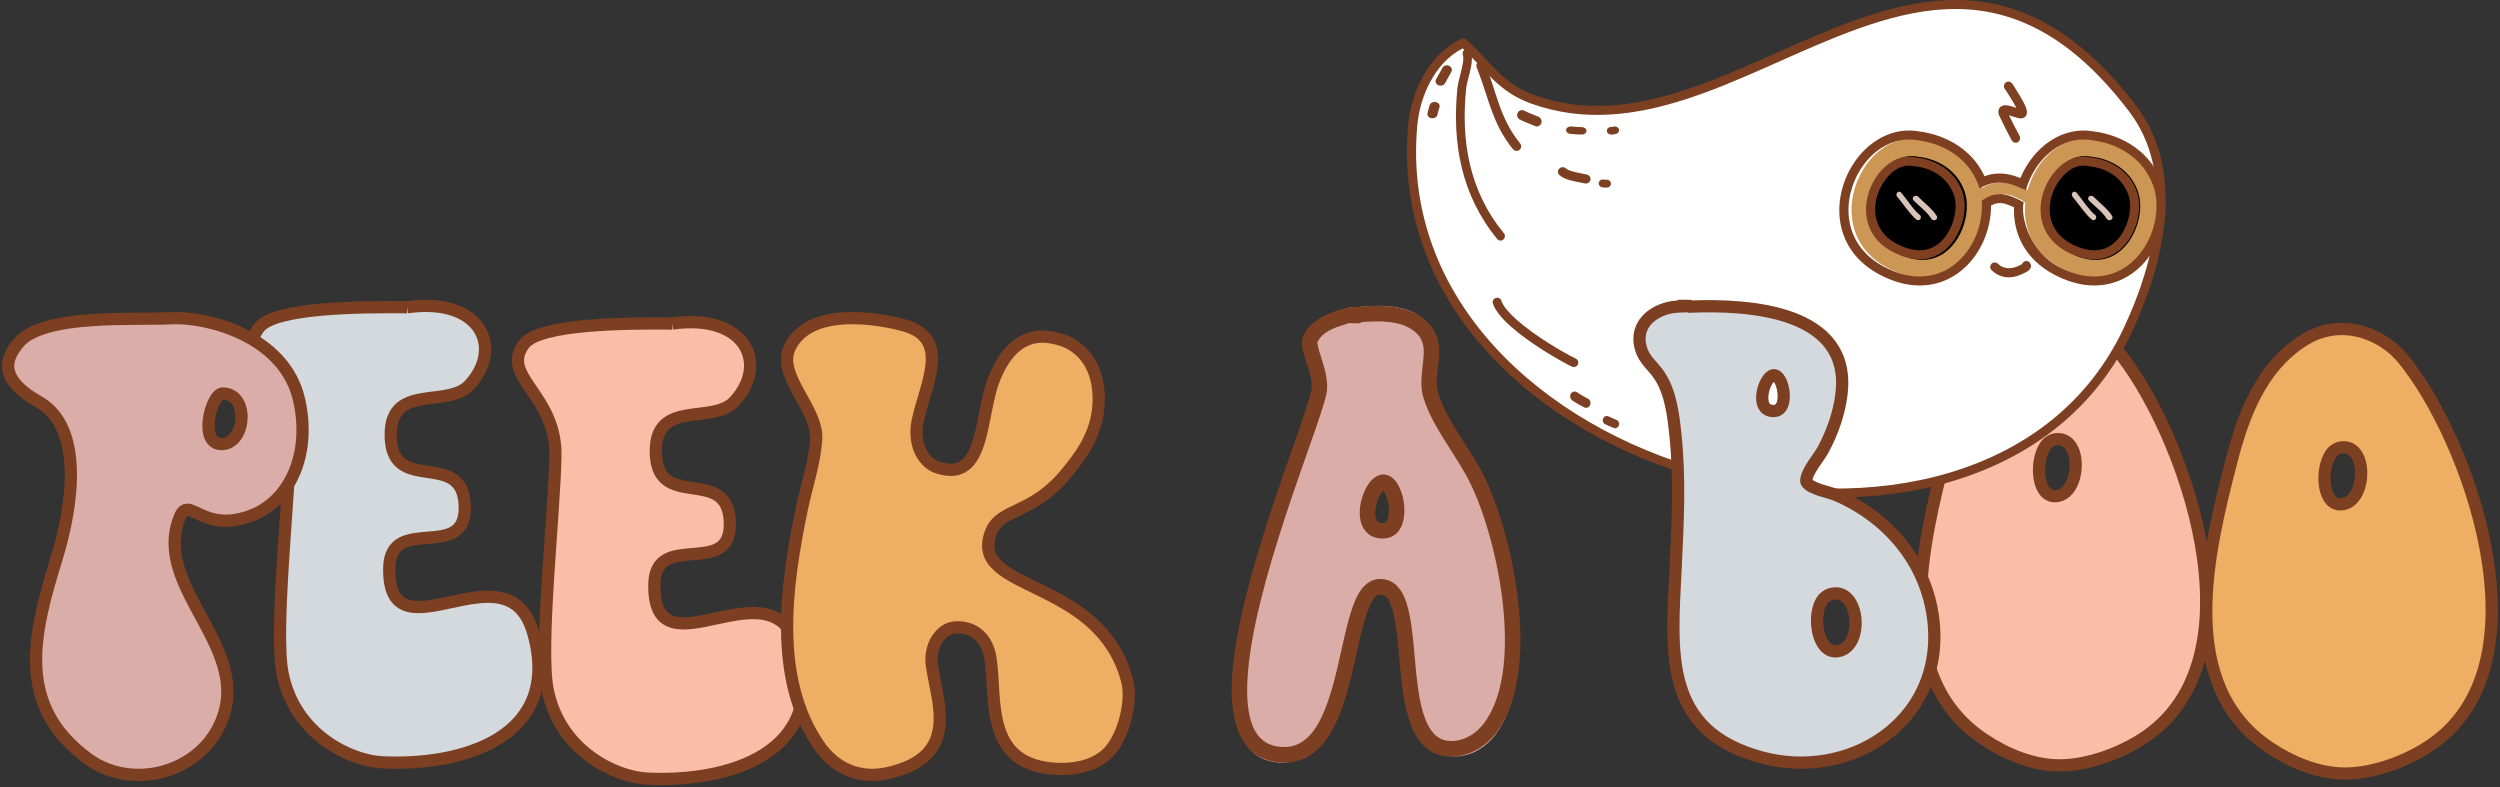
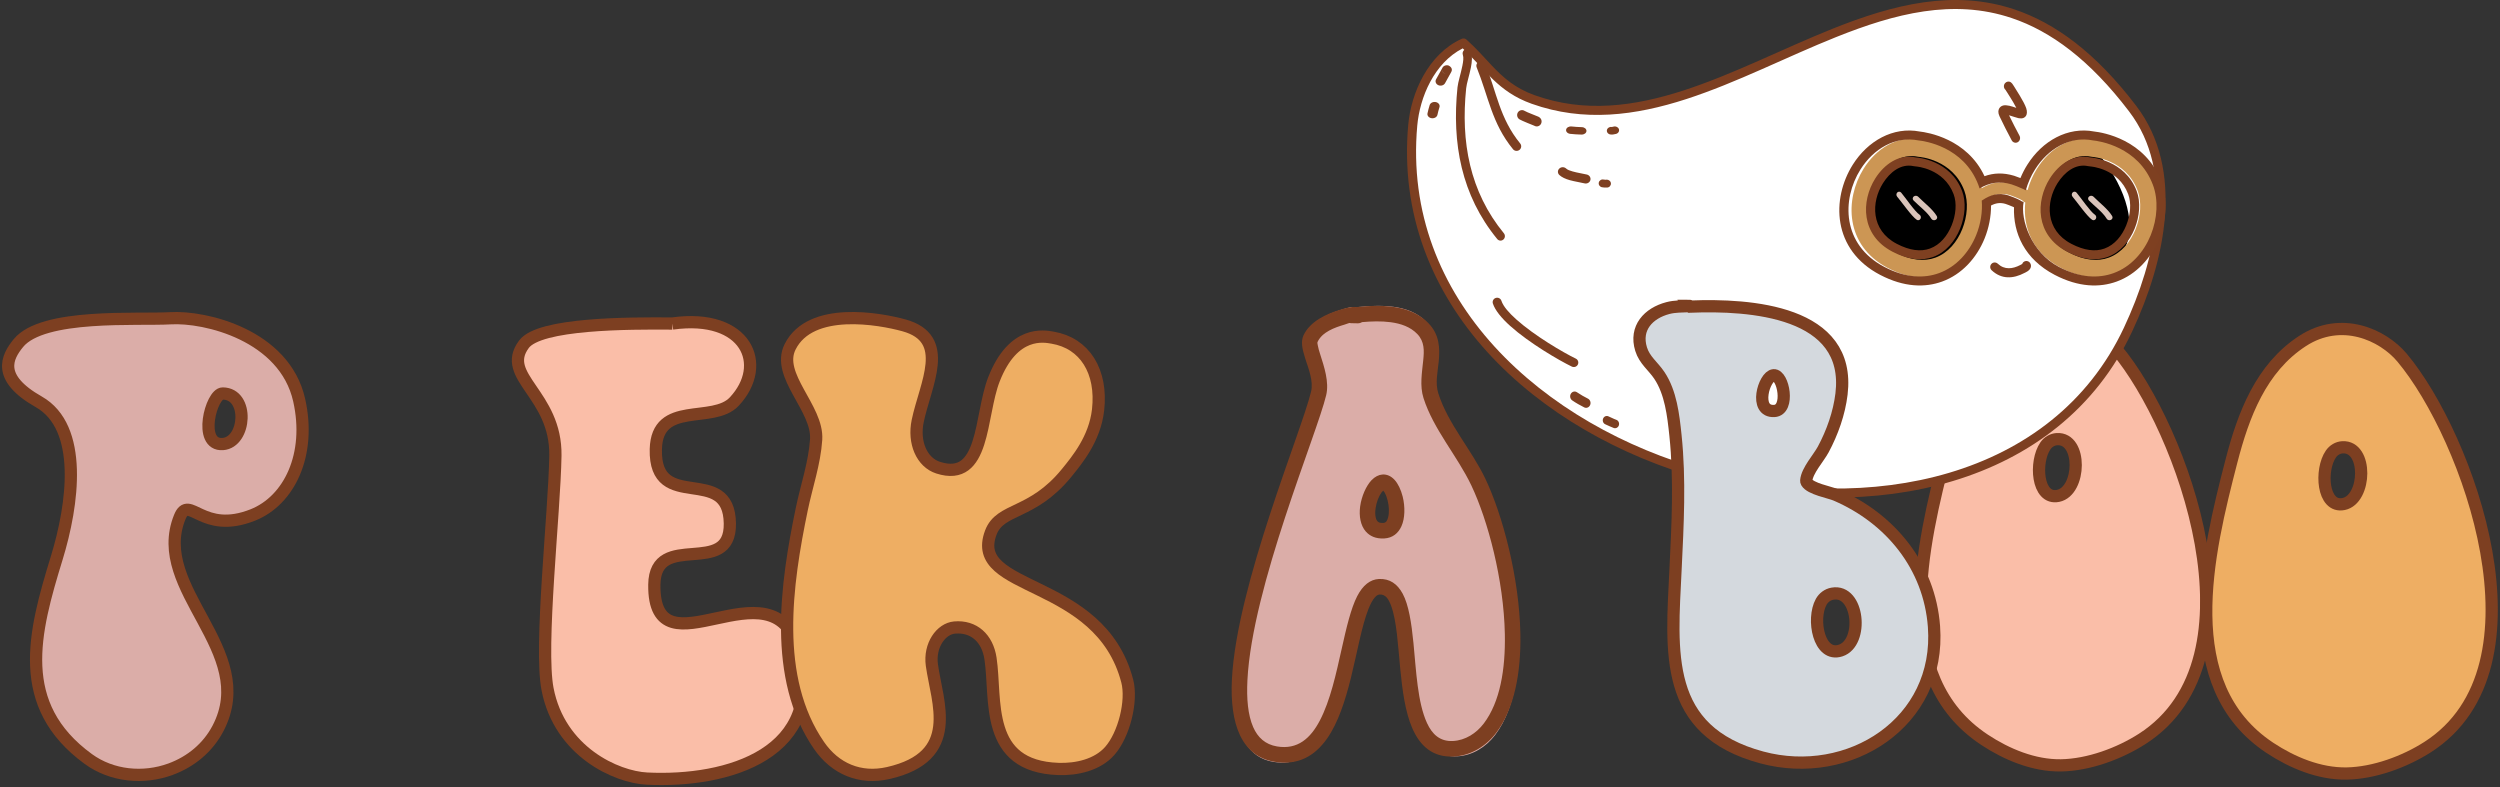
<svg xmlns="http://www.w3.org/2000/svg" width="613px" height="193px" viewBox="0 0 613 193" version="1.1">
  <rect x="0" y="0" width="613" height="193" fill="#333333" stroke="none" />
  <title>Group 2</title>
  <g id="Page-1" stroke="none" stroke-width="1" fill="none" fill-rule="evenodd">
    <g id="4x6-copy" transform="translate(-67, -55)">
      <g id="Group-2" transform="translate(69, 55)">
        <path d="M517.004,85.718 C512.238,80.023 502.072,75.453 492.599,81.603 C482.341,88.261 478.051,99.82 475.132,111.126 C469.321,133.633 461.362,166.02 484.602,181.391 C490.045,184.992 496.734,187.773 503.366,187.667 C510.11,187.559 517.659,184.779 523.283,181.165 C553.828,161.54 533.109,104.962 517.004,85.718 Z M499.541,109.314 C496.862,113.146 497.411,122.658 502.653,121.586 C508.277,120.436 508.624,107.304 502.366,107.678 C501.228,107.746 500.205,108.365 499.541,109.314 L499.541,109.314 Z" id="Fill-78" stroke="#7D3F21" stroke-width="3" fill="#FABEA8" />
        <path d="M587.004,87.718 C582.238,82.023 572.072,77.453 562.599,83.603 C552.341,90.261 548.051,101.82 545.132,113.126 C539.321,135.633 531.362,168.02 554.602,183.391 C560.045,186.992 566.734,189.773 573.366,189.667 C580.11,189.559 587.659,186.779 593.283,183.165 C623.828,163.54 603.109,106.962 587.004,87.718 Z M569.541,111.314 C566.862,115.146 567.411,124.658 572.653,123.586 C578.277,122.436 578.624,109.304 572.366,109.678 C571.228,109.746 570.205,110.365 569.541,111.314 L569.541,111.314 Z" id="Fill-78" stroke="#7D3F21" stroke-width="3" fill="#EEAE63" />
-         <path d="M97.857,75.33 C87.059,75.244 65.283,75.261 61.467,80.412 C55.555,88.393 69.44,92.613 69.184,107.79 C68.946,121.902 65.24,154.573 67.261,164.982 C70.24,180.327 84.135,186.537 91.625,186.912 C111.532,187.907 135.861,180.687 128.775,155.307 C122.488,132.787 93.151,162.673 93.442,139.356 C93.611,125.863 112.139,137.856 111.962,124.379 C111.766,109.439 93.42,122.199 93.808,106.15 C94.102,94.019 107.787,100.071 113.044,94.461 C121.508,85.428 116.034,72.792 97.857,75.33" id="Fill-59" stroke="#7D3F21" stroke-width="3" fill="#D4D9DE" />
        <path d="M162.857,79.33 C152.059,79.244 130.283,79.261 126.467,84.412 C120.555,92.393 134.44,96.613 134.184,111.79 C133.946,125.902 130.24,158.573 132.261,168.982 C135.24,184.327 149.135,190.537 156.625,190.912 C176.532,191.907 200.861,184.687 193.775,159.307 C187.488,136.787 158.151,166.673 158.442,143.356 C158.611,129.863 177.139,141.856 176.962,128.379 C176.766,113.439 158.42,126.199 158.808,110.15 C159.102,98.019 172.787,104.071 178.044,98.461 C186.508,89.428 181.034,76.792 162.857,79.33" id="Fill-59" stroke="#7D3F21" stroke-width="3" fill="#FABEA8" />
        <path d="M219.621,79.767 C213.746,78.152 196.748,75.011 191.729,85.05 C188.209,92.09 198.622,100.076 198.119,107.776 C197.743,113.534 195.768,119.183 194.602,124.809 C190.787,143.225 187.421,166.229 198.808,182.763 C202.789,188.544 208.899,191.115 215.787,189.549 C233.612,185.494 227.765,172.274 226.497,163.077 C225.827,158.221 228.747,154.163 232.053,153.871 C236.808,153.452 240.123,156.511 240.871,161.453 C242.393,171.513 239.225,187.927 257.545,188.549 C261.95,188.699 267.051,187.589 270.101,184.142 C273.618,180.167 275.673,171.86 274.399,166.985 C267.695,141.309 235.366,145.391 240.947,130.594 C243.282,124.402 251.06,126.376 259.544,115.953 C262.134,112.77 266.446,107.56 267.246,100.528 C268.323,91.067 263.98,84.108 256.058,82.788 C254.138,82.468 246.475,80.809 241.706,93.04 C238.213,101.998 239.597,118.378 228.03,114.671 C224.048,113.395 221.917,108.548 223.022,103.23 C224.899,94.198 231.38,82.999 219.621,79.767" id="Fill-65" stroke="#7D3F21" stroke-width="3" fill="#EEAE63" />
        <path d="M7.497,98.521 C-2.925,92.607 -0.302,87.565 2.509,84.126 C8.527,76.762 31.766,78.519 39.797,78.037 C48.306,77.526 67.775,82.155 71.359,98.115 C74.36,111.475 68.931,122.712 59.989,126.271 C47.574,131.213 44.385,121.096 42.078,126.783 C34.864,144.559 61.488,159.432 51.458,178.596 C48.968,183.354 44.801,186.779 39.792,188.616 C33.158,191.048 25.424,190.313 19.653,186.107 C1.54,172.906 6.295,155.111 11.907,136.834 C15.957,123.641 18.517,104.774 7.497,98.521 Z M52.617,96.482 C51.185,96.47 49.64,99.675 49.224,102.831 C48.808,105.986 49.522,109.093 52.608,108.883 C58.359,108.492 59.155,96.536 52.617,96.482 L52.617,96.482 Z" id="Fill-71" stroke="#7D3F21" stroke-width="3" fill="#DBADA8" />
        <path d="M330.581,75.326 C330.75,75.362 330.915,75.416 331.073,75.491 L329.382,75.456 C329.773,75.412 330.173,75.368 330.581,75.326 C329.476,75.089 328.151,75.593 327.123,75.898 C324.139,76.786 320.457,78.321 319.055,81.358 C317.883,83.898 322.317,90.198 321.11,95.257 C317.676,109.647 285.606,182.676 310.223,186.81 C330.938,190.289 326.491,144.776 336.525,144.33 C348.424,143.801 337.763,186.309 355.288,185.457 C359.038,185.275 362.376,183.171 364.608,180.227 C375.554,165.789 368.792,132.791 361.657,117.764 C358.131,110.337 352.1,103.69 349.61,95.827 C347.8,90.11 352.155,83.579 347.595,78.825 C343.435,74.486 336.271,74.733 330.581,75.326 Z M337.442,117.805 C335.763,117.936 334.026,121.113 333.605,124.205 C333.184,127.298 334.08,130.306 337.664,130.102 C343.115,129.792 340.792,117.543 337.442,117.805 L337.442,117.805 Z" id="Fill-80" fill="#DBADA8" />
        <g id="Ghost-06" transform="translate(437, 61) scale(-1, 1) translate(-437, -61) translate(343, 0)">
          <path d="M174.324,10.453 C168.471,15.705 165.721,21.311 157.307,24.331 C107.387,42.264 59.831,-38.012 10.948,26.59 C-0.711,41.999 4.146,63.809 12.072,80.83 C47.238,156.351 194.505,117.322 186.701,30.617 C186.03,23.134 182.108,14.004 174.324,10.453 Z" id="Path" fill="#FFFFFF" />
          <path d="M174.612,9.53 C174.21,9.346 173.741,9.421 173.414,9.713 C171.04,11.832 169.162,14.005 167.23,16.049 C164.46,18.97 161.562,21.611 156.69,23.35 C144.396,27.744 132.251,26.087 120.188,22.175 C107.921,18.195 95.735,11.886 83.59,7.024 C68.724,1.081 53.905,-2.668 39.039,2.317 C29.125,5.645 19.171,12.857 9.183,25.978 C-2.778,41.68 2.066,63.914 10.19,81.266 C28.078,119.447 74.432,128.812 115.371,117.532 C156.296,106.251 191.662,74.393 187.696,30.569 C186.988,22.752 182.804,13.244 174.612,9.53 Z M174.346,11.859 C181.361,15.445 184.858,23.866 185.484,30.766 C189.356,73.497 154.683,104.397 114.779,115.393 C74.895,126.388 29.636,117.532 12.204,80.329 C4.414,63.69 -0.512,42.379 10.952,27.316 C20.6,14.643 30.173,7.635 39.746,4.423 C54.109,-0.399 68.411,3.343 82.76,9.081 C94.959,13.958 107.186,20.294 119.501,24.287 C132.033,28.348 144.661,29.999 157.439,25.442 C165.78,22.46 168.72,17.054 174.346,11.859 L174.346,11.859 Z" id="Shape" fill="#7D3F21" />
          <g id="Group" transform="translate(20.235, 50.714) rotate(34.926) translate(-20.235, -50.714) translate(5.898, 35.901)" fill="#000000">
-             <path d="M5.591,3.083 C5.591,3.083 -1.928,9.1 0.473,18.427 C2.883,27.745 19.127,36.626 26.943,21.431 C34.767,6.245 14.009,-5.938 5.591,3.083 Z" id="Path" />
+             <path d="M5.591,3.083 C2.883,27.745 19.127,36.626 26.943,21.431 C34.767,6.245 14.009,-5.938 5.591,3.083 Z" id="Path" />
          </g>
          <g id="Group" transform="translate(15, 48)" fill="#DAC4BA">
            <path d="M1.434,5.637 C2.421,3.994 4.448,2.528 5.809,1.142 C6.087,0.859 6.058,0.423 5.743,0.172 C5.429,-0.079 4.946,-0.052 4.668,0.231 C3.234,1.69 1.134,3.255 0.095,4.984 C-0.11,5.321 0.029,5.736 0.402,5.915 C0.768,6.099 1.236,5.974 1.434,5.637 Z" id="Path" />
          </g>
          <g id="Group" transform="translate(19, 47)" fill="#DAC4BA">
            <path d="M1.019,6.889 C2.241,6.081 4.743,2.484 5.823,1.216 C6.074,0.923 6.055,0.463 5.785,0.191 C5.508,-0.08 5.084,-0.059 4.833,0.233 C3.81,1.439 1.482,4.882 0.318,5.656 C0.003,5.865 -0.094,6.311 0.099,6.652 C0.292,6.994 0.704,7.105 1.019,6.889 Z" id="Path" />
          </g>
          <g id="Group" transform="translate(62.871, 50.714) rotate(34.926) translate(-62.871, -50.714) translate(48.534, 35.901)" fill="#000000">
            <path d="M5.591,3.083 C5.591,3.083 -1.928,9.1 0.473,18.427 C2.883,27.745 19.127,36.626 26.943,21.431 C34.767,6.245 14.009,-5.938 5.591,3.083 Z" id="Path" />
          </g>
          <g id="Group" transform="translate(58, 48)" fill="#DAC4BA">
            <path d="M1.434,5.637 C2.421,3.994 4.448,2.528 5.809,1.142 C6.087,0.859 6.058,0.423 5.743,0.172 C5.429,-0.079 4.946,-0.052 4.668,0.231 C3.234,1.69 1.134,3.255 0.095,4.984 C-0.11,5.321 0.029,5.736 0.402,5.915 C0.768,6.099 1.236,5.974 1.434,5.637 Z" id="Path" />
          </g>
          <g id="Group" transform="translate(62, 47)" fill="#DAC4BA">
            <path d="M1.019,6.889 C2.241,6.081 4.743,2.484 5.823,1.216 C6.074,0.923 6.055,0.463 5.785,0.191 C5.508,-0.08 5.084,-0.059 4.833,0.233 C3.81,1.439 1.482,4.882 0.318,5.656 C0.003,5.865 -0.094,6.311 0.099,6.652 C0.292,6.994 0.704,7.105 1.019,6.889 Z" id="Path" />
          </g>
          <g id="Group" transform="translate(4, 34)" fill="#CC9654" fill-rule="nonzero">
            <path d="M43.088,12.149 C40.649,10.707 38.22,10.244 35.306,11.137 C34.932,11.25 33.411,11.831 32.36,12.337 C32.168,12.428 31.991,12.525 31.831,12.617 C31.33,10.782 30.561,9.023 29.579,7.436 C26.43,2.33 21.108,-0.919 15.477,0.232 C14.052,0.377 4.418,1.711 0.868,11.293 C0.868,11.293 0.868,11.293 0.868,11.293 C-0.466,14.914 -0.247,19.594 1.418,23.758 C3.1,27.966 6.222,31.602 10.465,33.168 C14.089,34.508 18.573,34.389 23.756,31.629 C30.71,27.928 33.032,21.639 32.402,15.645 C32.696,15.554 32.947,15.376 33.123,15.14 C33.897,14.682 35.738,13.978 36.128,13.854 C38.492,13.133 40.403,13.709 42.389,15.064 C42.442,15.102 42.496,15.134 42.554,15.161 C42.335,17.943 42.805,20.966 43.921,23.758 C45.602,27.966 48.724,31.602 52.968,33.168 C56.592,34.508 61.075,34.389 66.258,31.629 C76.592,26.131 76.693,14.908 72.081,7.436 C68.932,2.33 63.611,-0.919 57.98,0.232 C56.555,0.377 46.92,1.711 43.371,11.293 C43.371,11.293 43.371,11.293 43.371,11.293 C43.27,11.573 43.173,11.858 43.088,12.149 Z M58.433,4.471 C58.535,4.461 58.636,4.45 58.732,4.428 C62.682,3.578 66.279,6.112 68.489,9.69 C71.948,15.29 72.028,23.737 64.283,27.853 C64.283,27.853 64.283,27.853 64.283,27.853 C60.43,29.908 57.115,30.161 54.425,29.165 C51.297,28.014 49.082,25.259 47.844,22.166 C46.595,19.029 46.328,15.511 47.337,12.783 C50.219,5.009 58.433,4.471 58.433,4.471 Z M15.931,4.471 C16.032,4.461 16.134,4.45 16.235,4.428 C20.18,3.578 23.777,6.112 25.987,9.69 C29.445,15.29 29.525,23.737 21.786,27.853 C21.781,27.853 21.781,27.853 21.781,27.853 C17.927,29.908 14.612,30.161 11.922,29.165 C8.8,28.014 6.58,25.259 5.341,22.166 C4.092,19.029 3.825,15.511 4.834,12.783 C7.716,5.009 15.931,4.471 15.931,4.471 Z M33.478,14.294 L33.478,14.35 L33.478,14.312 L33.478,14.294 Z M33.46,14.136 L33.479,14.286 L33.479,14.23 L33.46,14.136 Z M33.45,14.069 L33.468,14.182 L33.45,14.107 L33.45,14.069 Z" id="Shape" />
          </g>
          <g id="Group" transform="translate(2, 32)" fill="#7E4021">
            <path d="M44.4,11.201 C42.142,10.388 39.798,10.297 37.132,11.1 C36.901,11.169 36.288,11.387 35.589,11.663 C35.116,10.521 34.552,9.42 33.896,8.384 C30.241,2.568 24.005,-1.004 17.469,0.251 C15.523,0.468 4.96,2.132 1.014,12.588 C1.009,12.588 1.009,12.588 1.009,12.594 C-0.512,16.628 -0.308,21.854 1.584,26.5 C3.509,31.226 7.132,35.281 11.997,37.041 C16.136,38.54 21.269,38.487 27.188,35.398 C34.6,31.529 37.396,25.128 37.164,18.824 C37.912,18.473 38.987,18.074 39.25,17.995 C40.578,17.596 41.696,17.814 42.798,18.393 C42.787,21.062 43.319,23.874 44.389,26.5 C46.313,31.226 49.936,35.281 54.801,37.041 C58.935,38.54 64.068,38.487 69.992,35.398 C81.759,29.259 81.958,16.74 76.701,8.384 C73.045,2.568 66.81,-1.004 60.273,0.251 C58.419,0.458 48.716,1.983 44.4,11.201 Z M34.805,17.548 C34.805,17.548 35.45,17.325 35.579,17.16 C36.358,16.708 38.213,16.012 38.605,15.89 C40.986,15.177 42.911,15.746 44.91,17.086 C44.964,17.123 45.018,17.155 45.077,17.181 C44.857,19.93 45.33,22.917 46.453,25.676 C48.146,29.833 51.291,33.426 55.565,34.973 C59.214,36.297 63.73,36.18 68.949,33.453 C79.356,28.02 79.458,16.931 74.814,9.548 C71.642,4.503 66.283,1.292 60.612,2.43 C59.177,2.574 49.474,3.892 45.899,13.359 C45.899,13.359 45.899,13.359 45.899,13.359 C45.797,13.636 45.701,13.917 45.615,14.204 C43.158,12.78 40.712,12.323 37.777,13.205 C37.401,13.317 35.869,13.891 34.81,14.39 C34.616,14.481 34.439,14.577 34.278,14.667 C33.772,12.854 32.998,11.116 32.009,9.548 C28.838,4.503 23.478,1.292 17.807,2.43 C16.372,2.574 6.669,3.892 3.095,13.359 C3.095,13.359 3.095,13.359 3.095,13.359 C1.751,16.937 1.971,21.561 3.648,25.676 C5.342,29.833 8.486,33.426 12.76,34.973 C16.41,36.297 20.925,36.18 26.145,33.453 C32.972,29.886 35.648,21.726 34.805,17.548 Z M61.069,6.619 C61.171,6.608 61.273,6.598 61.37,6.576 C65.348,5.736 68.971,8.24 71.196,11.775 C74.68,17.309 74.76,25.655 66.96,29.721 C66.96,29.721 66.96,29.721 66.96,29.721 C63.079,31.752 59.741,32.002 57.032,31.018 C53.882,29.881 51.651,27.159 50.404,24.102 C49.146,21.003 48.877,17.527 49.893,14.832 C52.796,7.15 61.069,6.619 61.069,6.619 Z M18.264,6.619 C18.366,6.608 18.469,6.598 18.571,6.576 C22.543,5.736 26.166,8.24 28.392,11.775 C31.875,17.309 31.956,25.655 24.161,29.721 C24.156,29.721 24.156,29.721 24.156,29.721 C20.275,31.752 16.937,32.002 14.227,31.018 C11.083,29.881 8.847,27.159 7.599,24.102 C6.342,21.003 6.073,17.527 7.089,14.832 C9.991,7.15 18.264,6.619 18.264,6.619 Z M61.214,8.814 C61.424,8.798 61.628,8.772 61.838,8.729 C64.902,8.081 67.589,10.207 69.304,12.934 C72.18,17.506 72.363,24.421 65.923,27.776 C65.923,27.776 65.923,27.776 65.923,27.781 C62.741,29.439 60.015,29.758 57.795,28.95 C55.237,28.025 53.479,25.766 52.468,23.284 C51.425,20.711 51.135,17.835 51.979,15.602 C54.377,9.255 61.214,8.814 61.214,8.814 L61.214,8.814 Z M18.409,8.814 C18.619,8.798 18.829,8.772 19.033,8.729 C22.102,8.081 24.785,10.207 26.505,12.934 C29.375,17.506 29.558,24.421 23.118,27.776 C23.118,27.776 23.118,27.776 23.118,27.781 C19.936,29.439 17.216,29.758 14.991,28.95 C12.437,28.025 10.674,25.766 9.664,23.284 C8.621,20.711 8.33,17.835 9.174,15.602 C11.572,9.255 18.409,8.814 18.409,8.814 L18.409,8.814 Z M35.936,16.324 L35.936,16.379 L35.936,16.342 L35.936,16.324 Z M35.918,16.169 L35.937,16.317 L35.937,16.261 L35.918,16.169 Z M35.908,16.102 L35.926,16.213 L35.908,16.139 L35.908,16.102 Z" id="Shape" />
          </g>
          <g id="Group" transform="translate(36, 20)" fill="#7E4021">
            <path d="M4.384,8.266 C3.57,9.965 2.689,11.643 1.808,13.3 C1.518,13.855 1.714,14.55 2.238,14.859 C2.77,15.161 3.436,14.964 3.732,14.409 C4.761,12.464 5.797,10.491 6.726,8.497 C7.136,7.613 7.015,7.009 6.82,6.637 C6.618,6.258 6.282,5.977 5.791,5.857 C5.421,5.773 4.889,5.801 4.297,5.935 C3.752,6.054 3.126,6.272 2.608,6.447 C2.628,6.391 2.655,6.342 2.682,6.293 C3.469,4.748 4.761,2.831 5.064,2.319 L5.259,2.017 C5.273,2.003 5.293,1.989 5.306,1.975 C5.743,1.539 5.757,0.809 5.333,0.36 C5.158,0.163 4.936,0.051 4.68,0.009 C4.492,-0.012 4.21,-0.012 3.907,0.205 C3.833,0.255 3.718,0.36 3.597,0.514 C3.443,0.711 3.207,1.09 3.194,1.118 C2.79,1.799 0.725,4.896 0.173,6.525 C-0.116,7.374 -0.002,8.048 0.22,8.392 C0.415,8.694 0.711,8.912 1.101,8.996 C1.424,9.066 1.868,9.003 2.09,8.968 C2.541,8.884 3.503,8.519 4.384,8.266 Z M4.707,2.284 C4.364,2.333 4.008,2.22 3.752,1.947 C3.988,2.199 4.297,2.361 4.707,2.284 Z" id="Shape" />
          </g>
          <path d="M37.169,64.735 C37.088,64.499 36.92,64.282 36.684,64.147 C36.159,63.843 35.485,64.026 35.182,64.553 C34.939,64.972 34.939,65.412 35.182,65.851 C35.29,66.054 35.492,66.27 35.754,66.46 C36.058,66.676 36.468,66.858 36.583,66.919 C39.365,68.386 42.241,68.535 44.653,66.264 C45.097,65.851 45.117,65.148 44.7,64.708 C44.289,64.262 43.588,64.242 43.15,64.654 C41.493,66.209 39.513,65.973 37.607,64.972 L37.169,64.735 Z" id="Path" fill="#7D3F21" />
          <path d="M172.292,12.735 C171.964,13.695 172.043,15.08 172.337,16.552 C172.697,18.4 173.371,20.409 173.495,21.639 C174.843,34.756 172.645,46.953 164.25,57.201 C163.871,57.665 163.93,58.357 164.381,58.74 C164.826,59.13 165.5,59.076 165.879,58.613 C174.667,47.887 177.029,35.139 175.622,21.41 C175.485,20.127 174.804,18.037 174.425,16.121 C174.222,15.087 174.078,14.126 174.307,13.46 C174.497,12.889 174.202,12.257 173.646,12.063 C173.09,11.861 172.481,12.163 172.292,12.735 Z" id="Path" fill="#7D3F21" />
          <path d="M164.855,73.751 C164.397,75.144 163.001,76.711 161.208,78.318 C156.698,82.356 149.659,86.455 146.619,87.928 C146.073,88.189 145.844,88.846 146.113,89.388 C146.376,89.931 147.037,90.152 147.583,89.89 C150.731,88.37 158.013,84.124 162.678,79.939 C164.822,78.023 166.406,76.088 166.945,74.427 C167.134,73.851 166.817,73.235 166.238,73.054 C165.665,72.867 165.044,73.181 164.855,73.751 Z" id="Path" fill="#7D3F21" />
          <path d="M168.811,15.702 C166.01,22.613 165.315,28.983 160.248,35.181 C159.859,35.661 159.935,36.366 160.422,36.75 C160.908,37.14 161.624,37.065 162.014,36.585 C167.24,30.195 168.026,23.661 170.917,16.531 C171.153,15.963 170.868,15.312 170.284,15.079 C169.708,14.853 169.047,15.127 168.811,15.702 Z" id="Path" fill="#7D3F21" />
          <path d="M148.987,41.319 C148.633,41.654 148.047,41.853 147.417,42.031 C146.18,42.387 144.769,42.578 143.872,42.804 C143.249,42.968 142.873,43.578 143.039,44.173 C143.213,44.768 143.857,45.124 144.487,44.96 C145.406,44.727 146.838,44.529 148.105,44.173 C149.139,43.879 150.058,43.461 150.652,42.907 C151.115,42.476 151.115,41.771 150.659,41.333 C150.203,40.895 149.451,40.888 148.987,41.319 Z" id="Path" fill="#7D3F21" />
          <path d="M146.315,96.189 C145.456,96.782 144.544,97.281 143.618,97.758 C143.075,98.04 142.847,98.741 143.108,99.327 C143.363,99.919 144.021,100.165 144.564,99.883 C145.57,99.37 146.563,98.82 147.503,98.17 C148.006,97.816 148.153,97.085 147.825,96.543 C147.496,95.994 146.818,95.834 146.315,96.189 Z" id="Path" fill="#7D3F21" />
          <path d="M138.645,102.073 C137.986,102.339 137.357,102.702 136.679,102.936 C136.16,103.124 135.879,103.721 136.05,104.279 C136.221,104.83 136.789,105.128 137.308,104.947 C138.016,104.7 138.676,104.331 139.366,104.045 C139.879,103.831 140.129,103.221 139.934,102.676 C139.732,102.131 139.158,101.859 138.645,102.073 Z" id="Path" fill="#7D3F21" />
          <path d="M156.82,30.816 C157.106,30.704 159.805,29.636 160.413,29.27 C160.983,28.926 161.166,28.179 160.837,27.596 C160.5,27.021 159.761,26.827 159.198,27.17 C158.591,27.544 156.264,28.388 155.774,28.62 C155.277,28.866 155.131,29.225 155.094,29.307 C154.838,29.927 155.123,30.644 155.73,30.906 C156.096,31.063 156.506,31.018 156.82,30.816 Z" id="Path" fill="#7D3F21" />
          <path d="M179.365,16.723 C179.155,16.181 178.488,15.876 177.858,16.048 C177.783,16.068 176.628,16.598 177.123,17.591 C177.333,18.014 178.518,20.106 178.668,20.384 C178.96,20.921 179.688,21.152 180.303,20.894 C180.91,20.636 181.173,19.994 180.88,19.458 C180.738,19.193 179.463,16.896 179.365,16.723 Z M179.425,17.2 C179.373,17.617 179.05,17.981 178.563,18.114 C178.915,18.021 179.365,17.803 179.425,17.2 Z" id="Shape" fill="#7D3F21" />
          <path d="M180.045,26.288 C180.258,26.897 180.395,27.551 180.546,28.179 C180.676,28.727 181.329,29.087 181.997,28.982 C182.673,28.87 183.106,28.335 182.977,27.787 C182.818,27.109 182.658,26.406 182.438,25.74 C182.248,25.199 181.564,24.888 180.903,25.037 C180.25,25.187 179.863,25.753 180.045,26.288 Z" id="Path" fill="#7D3F21" />
          <path d="M147.661,31.008 C146.823,31.098 146,31.159 145.148,31.176 C144.498,31.187 143.986,31.607 144,32.11 C144.015,32.614 144.549,33.011 145.199,33 C146.145,32.983 147.054,32.916 147.986,32.821 C148.628,32.748 149.076,32.289 148.989,31.791 C148.903,31.294 148.303,30.941 147.661,31.008 Z" id="Path" fill="#7D3F21" />
          <path d="M137.752,31.134 C137.695,31.122 137.442,31.071 137.321,31.036 C136.77,30.893 136.199,31.185 136.041,31.678 C135.882,32.177 136.199,32.693 136.751,32.836 C137.188,32.95 137.765,33.065 138.234,32.956 C138.785,32.819 139.115,32.309 138.963,31.81 C138.823,31.329 138.285,31.031 137.752,31.134 Z" id="Path" fill="#7D3F21" />
          <path d="M139.798,44.024 C139.55,44.077 139.296,44.071 139.036,44.06 C138.491,44.036 138.031,44.444 138.001,44.977 C137.977,45.51 138.394,45.966 138.939,45.99 C139.374,46.013 139.798,46.001 140.221,45.907 C140.754,45.794 141.093,45.279 140.978,44.758 C140.857,44.237 140.33,43.906 139.798,44.024 Z" id="Path" fill="#7D3F21" />
        </g>
        <path d="M412.292,75.003 C412.291,75.019 412.115,75.061 412.104,75.061 C410.339,75.161 408.701,75.083 406.958,75.543 C402.205,76.795 398.803,80.419 400.398,85.604 C401.233,88.317 403.354,89.777 404.867,92.036 C407.685,96.243 408.305,101.822 408.821,106.722 C409.97,117.612 409.367,128.702 408.843,139.611 C407.863,159.981 405.707,179.196 430.018,185.731 C451.355,191.467 473.98,177.233 472.212,153.62 C471.103,138.799 461.508,127.086 448.135,121.345 C446.61,120.69 441.913,119.874 440.983,118.245 C440.908,118.115 440.879,117.971 440.891,117.822 C441.099,115.378 443.927,112.315 445.05,110.224 C447.288,106.056 448.975,101.314 449.54,96.605 C451.99,76.193 427.093,74.598 412.486,75.182 L412.292,75.003 C412.292,75.002 412.291,75 412.289,75 L412.292,75.003 Z M444.556,147.573 C442.22,151.766 443.96,161.256 449.316,159.51 C455.062,157.636 453.816,144.394 447.312,145.568 C446.129,145.781 445.134,146.533 444.556,147.573 Z M432.899,92.009 C431.702,92.103 430.465,94.367 430.165,96.57 C429.865,98.774 430.503,100.918 433.057,100.772 C436.941,100.551 435.286,91.823 432.899,92.009 L432.899,92.009 Z" id="Fill-79" stroke="#7D3F21" stroke-width="3" fill="#D4D9DE" />
        <path d="M330.524,75.296 C329.236,75.144 327.753,75.597 326.592,75.942 C323.231,76.942 319.19,78.823 317.611,82.244 C317.307,82.904 317.185,83.714 317.273,84.654 C317.36,85.606 317.673,86.748 318.071,87.999 C318.852,90.446 320.096,93.418 319.474,96.026 C317.14,105.802 301.231,143.478 300.065,166.572 C299.507,177.627 302.489,185.439 310.494,186.783 C316.337,187.765 320.425,185.335 323.417,181.065 C326.097,177.242 327.851,171.824 329.23,166.268 C330.79,159.985 331.879,153.53 333.543,149.328 C334.012,148.145 334.511,147.162 335.116,146.477 C335.467,146.081 335.834,145.794 336.301,145.773 C337.772,145.708 338.497,146.912 339.104,148.547 C340.482,152.265 340.775,158.16 341.344,164.035 C341.854,169.294 342.571,174.535 344.232,178.415 C346.164,182.93 349.304,185.749 354.433,185.5 C358.621,185.297 362.368,182.984 364.861,179.696 C369.312,173.825 370.978,164.959 370.797,155.427 C370.533,141.556 366.435,126.284 362.213,117.392 C358.843,110.295 353.051,103.958 350.672,96.443 C349.875,93.928 350.517,91.235 350.773,88.646 C351.112,85.248 350.918,82.023 348.284,79.277 C346.417,77.329 344.024,76.179 341.399,75.574 C337.893,74.765 333.961,74.947 330.524,75.296 Z M328.863,79.191 C328.997,79.224 329.135,79.243 329.278,79.246 L330.911,79.279 C331.295,79.286 331.659,79.179 331.967,78.985 C334.23,78.787 336.672,78.694 338.992,79.006 C341.476,79.34 343.826,80.13 345.535,81.913 C347.306,83.76 347.21,85.984 346.984,88.27 C346.676,91.365 346.087,94.586 347.04,97.593 C349.471,105.27 355.33,111.776 358.772,119.025 C362.821,127.552 366.735,142.199 366.989,155.5 C367.152,164.082 365.833,172.109 361.825,177.396 C360.006,179.795 357.306,181.547 354.247,181.695 C351.064,181.85 349.165,180.03 347.908,177.308 C345.576,172.258 345.245,164.452 344.581,157.685 C344.095,152.73 343.41,148.291 341.935,145.569 C340.623,143.149 338.743,141.852 336.132,141.968 C333.981,142.064 332.163,143.506 330.788,146.177 C329.245,149.174 328.142,153.894 326.99,159.054 C325.638,165.105 324.196,171.794 321.604,176.718 C319.353,180.996 316.203,183.88 311.125,183.027 C308.25,182.544 306.386,180.833 305.274,178.273 C303.989,175.316 303.638,171.347 303.869,166.764 C305.025,143.889 320.868,106.594 323.178,96.91 C323.956,93.653 322.675,89.898 321.701,86.842 C321.44,86.025 321.211,85.269 321.105,84.607 C321.055,84.303 320.977,84.041 321.07,83.84 C322.2,81.391 325.272,80.309 327.677,79.594 C328.039,79.486 328.448,79.314 328.863,79.191 Z M336.954,116.35 C336.067,116.419 335.121,116.879 334.281,117.765 C332.99,119.126 331.851,121.664 331.508,124.174 C331.184,126.566 331.619,128.887 332.898,130.331 C333.87,131.428 335.315,132.149 337.424,132.029 C339.467,131.912 340.843,130.769 341.633,129.034 C342.519,127.088 342.549,124.226 341.941,121.775 C341.518,120.072 340.789,118.582 339.959,117.673 C339.063,116.694 338.006,116.267 336.954,116.35 Z M337.166,120.298 C337.281,120.431 337.427,120.615 337.515,120.77 C337.82,121.305 338.065,121.973 338.244,122.693 C338.586,124.073 338.692,125.647 338.362,126.895 C338.184,127.57 337.906,128.186 337.208,128.226 C336.677,128.256 336.256,128.193 335.946,127.98 C335.612,127.749 335.446,127.365 335.34,126.942 C335.169,126.264 335.175,125.479 335.283,124.688 C335.483,123.22 336.039,121.722 336.754,120.741 C336.862,120.591 337.033,120.42 337.166,120.298 L337.166,120.298 Z" id="Fill-8049" fill="#7D3F21" />
      </g>
    </g>
  </g>
</svg>